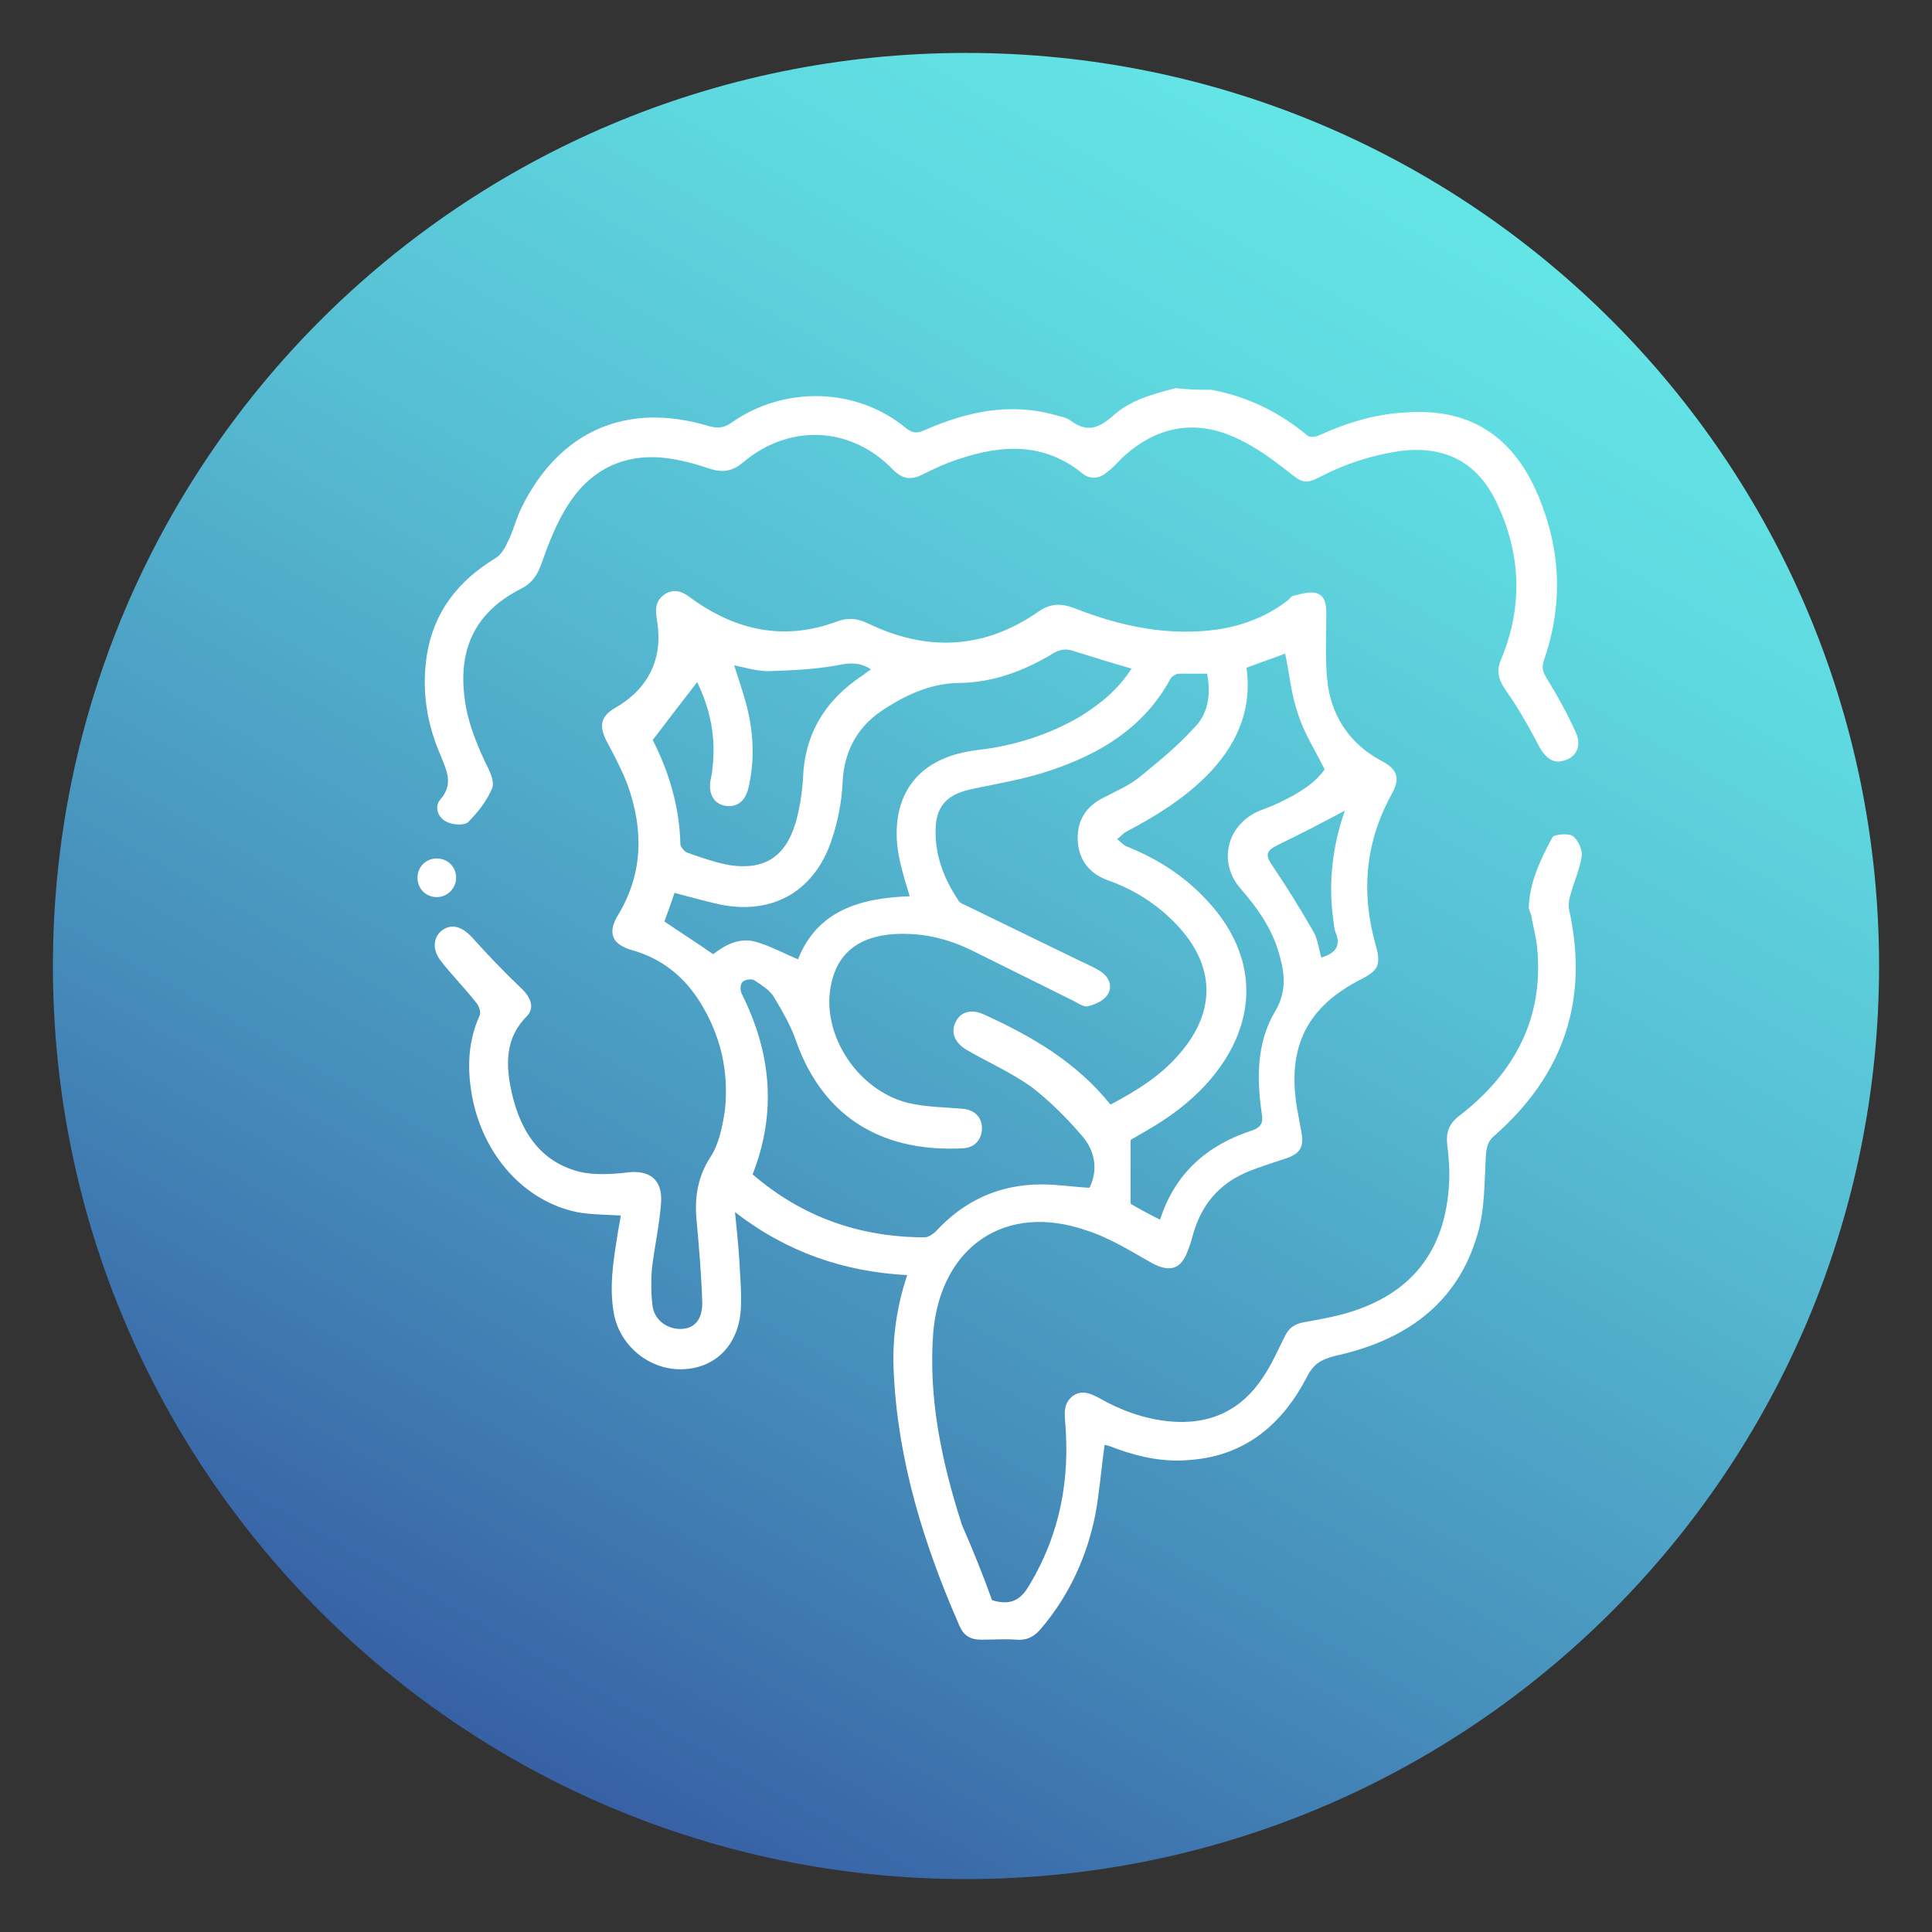
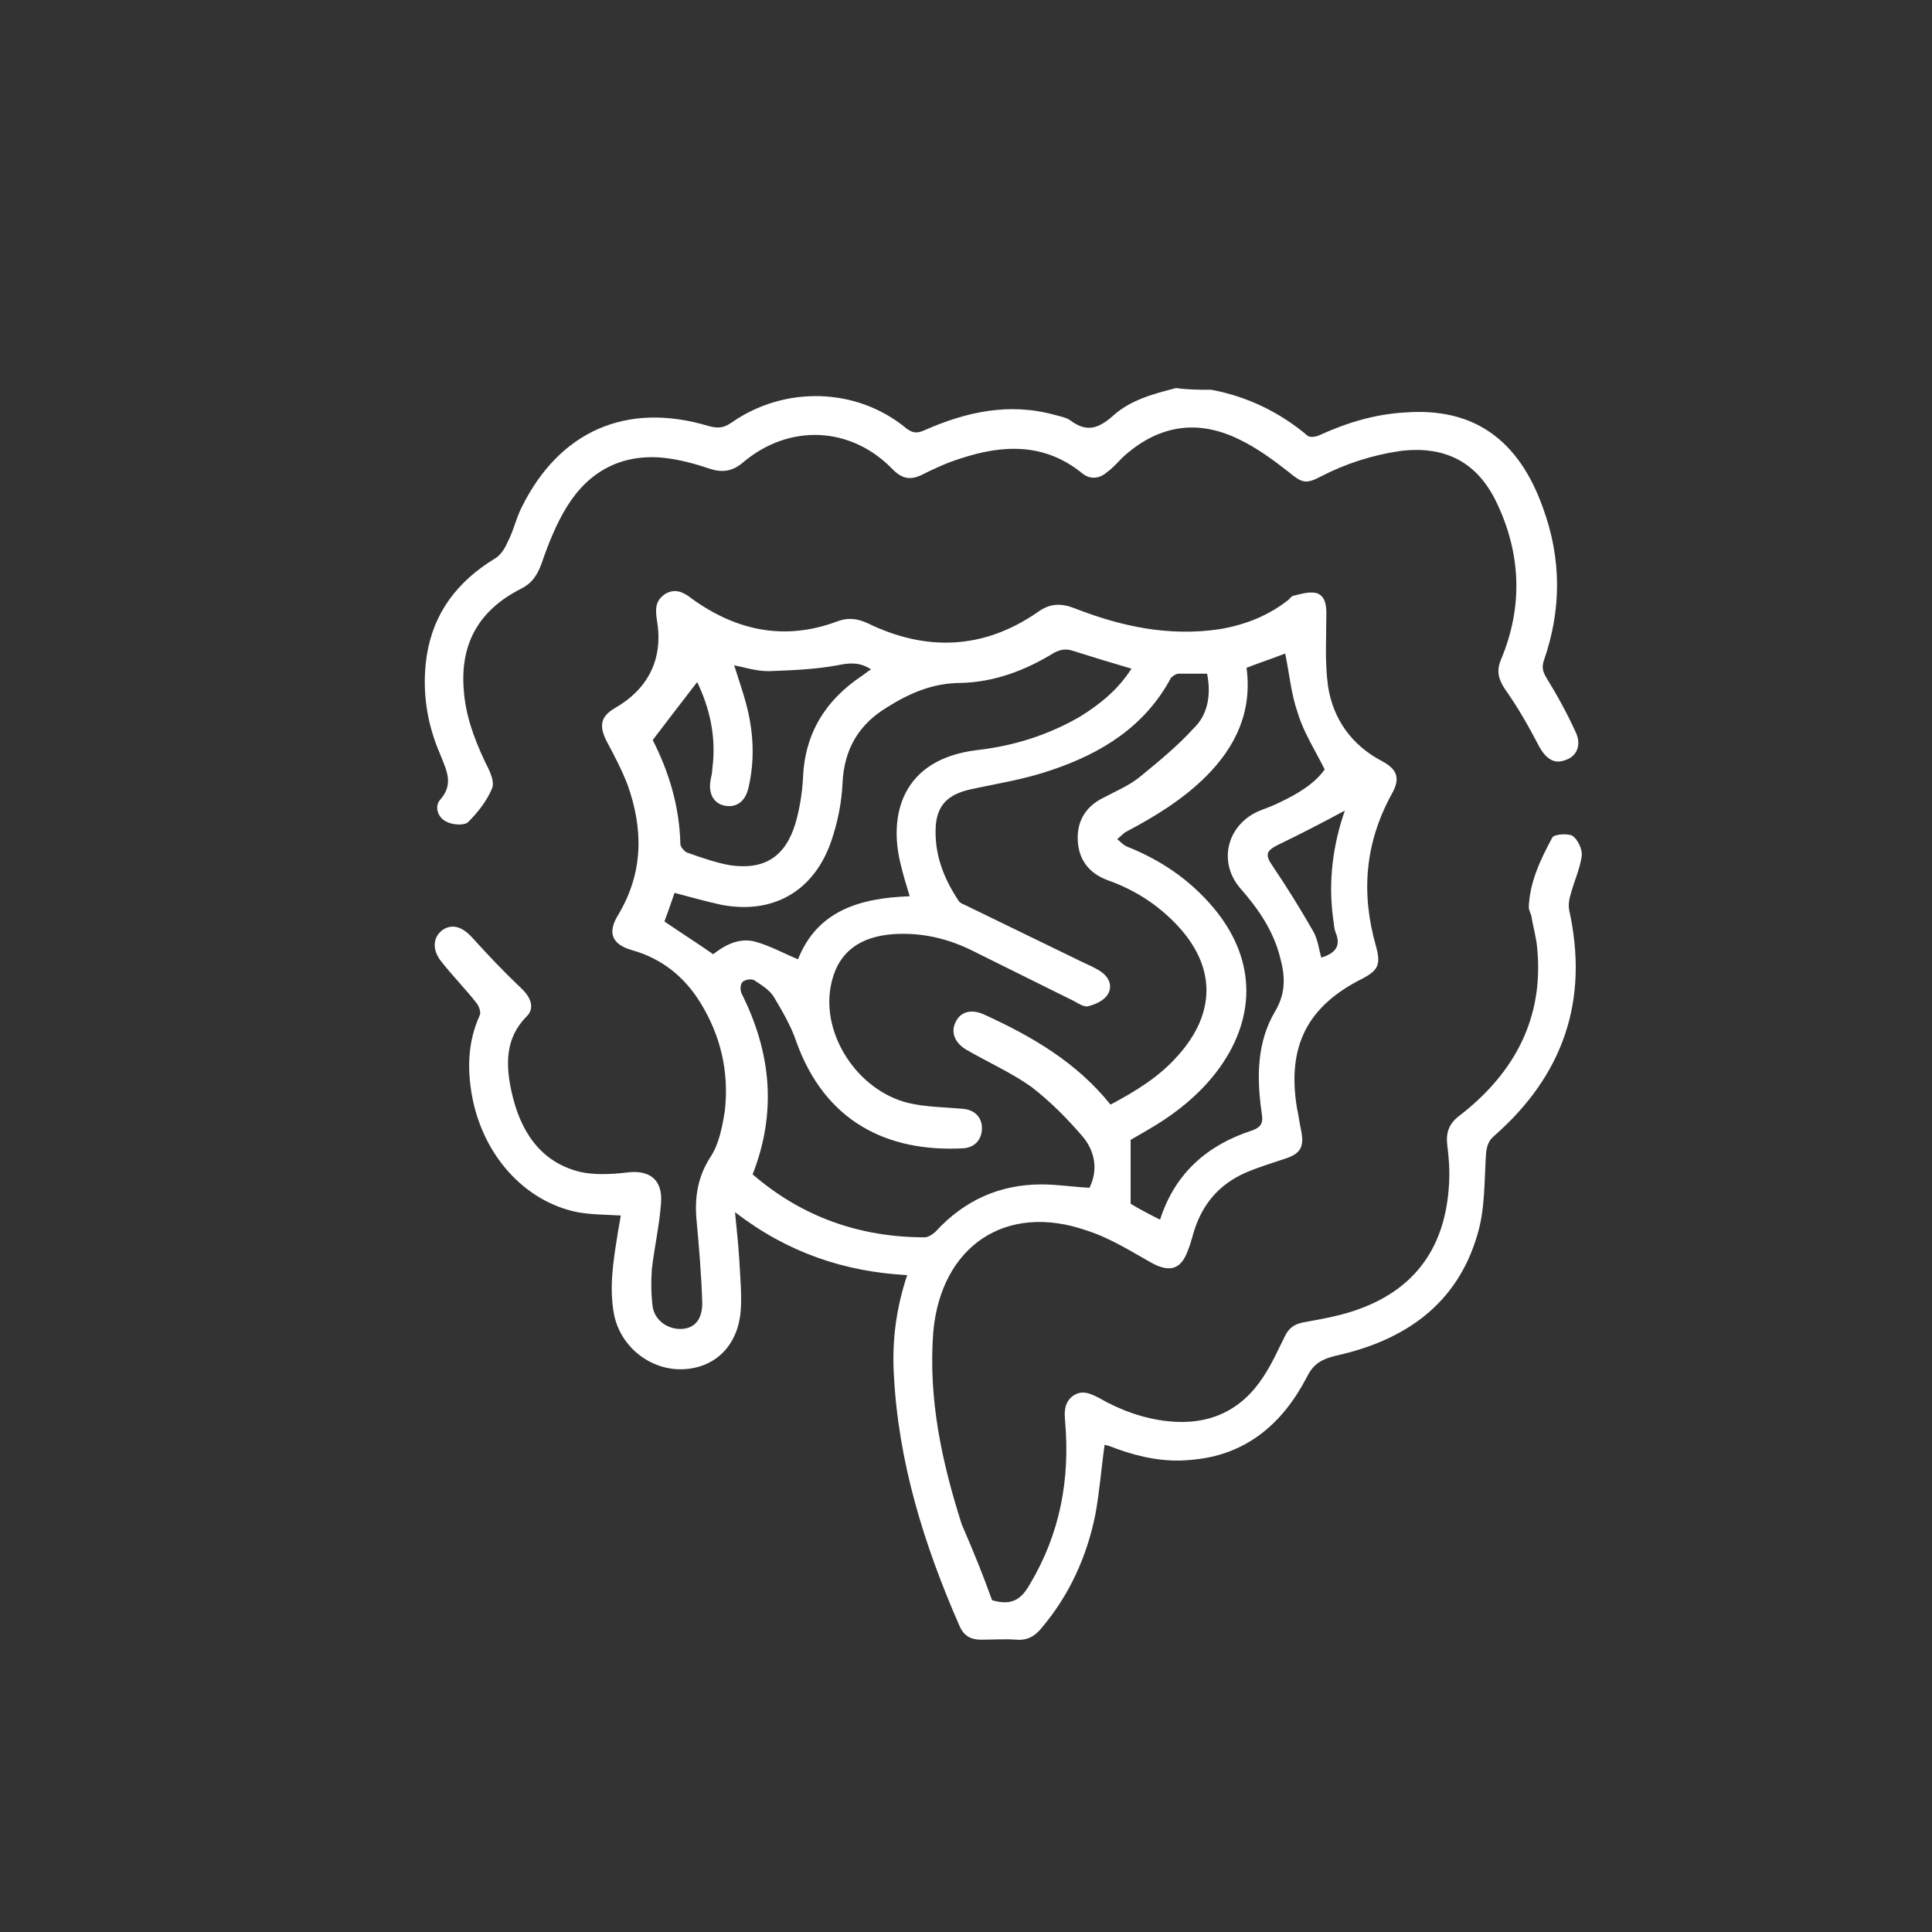
<svg xmlns="http://www.w3.org/2000/svg" width="150px" height="150px" viewBox="0 0 150 150" version="1.1">
  <rect x="0" y="0" width="150" height="150" fill="#333333" stroke="none" />
  <defs>
    <clipPath id="clip1">
-       <path d="M 4 4 L 146 4 L 146 146 L 4 146 Z M 4 4 " />
-     </clipPath>
+       </clipPath>
    <clipPath id="clip2">
      <path d="M 145.891 75 C 145.891 114.152 114.152 145.891 75 145.891 C 35.848 145.891 4.109 114.152 4.109 75 C 4.109 35.848 35.848 4.109 75 4.109 C 114.152 4.109 145.891 35.848 145.891 75 Z M 145.891 75 " />
    </clipPath>
    <linearGradient id="linear0" gradientUnits="userSpaceOnUse" x1="2466.702" y1="2018.326" x2="2468.513" y2="2018.326" gradientTransform="matrix(39.137,-67.787,-67.787,-39.137,40317.014,246338.376)">
      <stop offset="0" style="stop-color:rgb(21.569%,37.647%,64.314%);stop-opacity:1;" />
      <stop offset="0.283" style="stop-color:rgb(27.451%,55.686%,73.333%);stop-opacity:1;" />
      <stop offset="0.607" style="stop-color:rgb(33.725%,73.725%,82.353%);stop-opacity:1;" />
      <stop offset="0.857" style="stop-color:rgb(37.255%,85.098%,87.843%);stop-opacity:1;" />
      <stop offset="1" style="stop-color:rgb(38.824%,89.412%,89.804%);stop-opacity:1;" />
    </linearGradient>
  </defs>
  <g id="surface1">
    <g clip-path="url(#clip1)" clip-rule="nonzero">
      <g clip-path="url(#clip2)" clip-rule="nonzero">
        <path style=" stroke:none;fill-rule:nonzero;fill:url(#linear0);" d="M -57.262 110.414 L 39.586 -57.262 L 207.262 39.586 L 110.414 207.262 Z M -57.262 110.414 " />
      </g>
    </g>
    <path style=" stroke:none;fill-rule:nonzero;fill:rgb(100%,100%,100%);fill-opacity:1;" d="M 94.043 30.262 C 96.848 30.781 99.391 32.023 101.543 33.848 C 101.738 33.977 102.195 33.914 102.457 33.781 C 104.609 32.805 106.762 32.152 109.109 32.023 C 114.391 31.629 117.914 34.109 119.805 39.457 C 121.238 43.371 121.238 47.348 119.871 51.262 C 119.676 51.848 119.805 52.176 120.066 52.629 C 120.914 54 121.695 55.434 122.348 56.871 C 122.805 57.848 122.414 58.762 121.5 59.023 C 120.652 59.348 120 58.891 119.477 57.914 C 118.695 56.414 117.848 54.914 116.871 53.543 C 116.348 52.762 116.152 52.109 116.543 51.195 C 118.238 47.152 118.109 43.043 116.219 39.066 C 114.719 35.871 112.176 34.566 108.652 35.023 C 106.5 35.348 104.477 36 102.586 36.977 C 101.348 37.629 101.086 37.5 99.977 36.586 C 98.805 35.676 97.566 34.762 96.195 34.109 C 92.871 32.477 89.805 33.066 87.129 35.543 C 86.738 35.934 86.414 36.324 85.957 36.652 C 85.371 37.176 84.652 37.238 84.066 36.781 C 81.129 34.371 77.871 34.5 74.543 35.609 C 73.5 35.934 72.523 36.391 71.609 36.848 C 70.695 37.305 70.043 37.176 69.324 36.457 C 66.066 33.066 61.238 32.871 57.652 35.934 C 56.871 36.586 56.086 36.719 55.109 36.391 C 53.934 36 52.762 35.676 51.523 35.543 C 48.262 35.219 45.719 36.586 44.023 39.324 C 43.176 40.695 42.586 42.195 42.066 43.695 C 41.738 44.609 41.348 45.262 40.434 45.719 C 37.238 47.348 35.738 49.891 36 53.477 C 36.129 55.5 36.781 57.262 37.629 59.086 C 37.957 59.738 38.414 60.586 38.219 61.176 C 37.824 62.152 37.109 63.066 36.324 63.848 C 36 64.109 35.086 64.043 34.629 63.781 C 33.977 63.457 33.719 62.609 34.176 62.086 C 35.281 60.848 34.629 59.738 34.176 58.566 C 33.129 56.152 32.738 53.609 33.129 50.934 C 33.652 47.543 35.543 45.129 38.414 43.371 C 38.871 43.109 39.195 42.586 39.391 42.129 C 39.848 41.281 40.043 40.305 40.5 39.391 C 43.434 33.457 48.652 31.176 54.977 33.066 C 55.695 33.262 56.152 33.262 56.805 32.805 C 60.914 29.934 66.523 30.066 70.371 33.262 C 70.891 33.652 71.219 33.652 71.805 33.391 C 75.066 31.957 78.391 31.238 81.914 32.219 C 82.371 32.348 82.824 32.414 83.152 32.676 C 84.391 33.586 85.305 33.262 86.414 32.281 C 87.781 31.043 89.543 30.586 91.305 30.129 C 92.281 30.262 93.195 30.262 94.043 30.262 Z M 94.043 30.262 " />
    <path style=" stroke:none;fill-rule:nonzero;fill:rgb(100%,100%,100%);fill-opacity:1;" d="M 77.023 124.238 C 78.523 124.695 79.305 124.176 79.957 123 C 82.305 119.086 83.086 114.848 82.695 110.348 C 82.629 109.566 82.629 108.914 83.281 108.391 C 84 107.871 84.652 108.195 85.305 108.523 C 87 109.5 88.824 110.152 90.719 110.348 C 93.914 110.676 96.391 109.5 98.086 106.891 C 98.738 105.914 99.195 104.871 99.719 103.824 C 100.043 103.109 100.5 102.781 101.281 102.652 C 102.719 102.391 104.219 102.129 105.586 101.609 C 110.023 99.977 112.238 96.652 112.5 91.957 C 112.566 90.977 112.5 89.934 112.371 88.957 C 112.238 87.914 112.5 87.195 113.414 86.543 C 117.586 83.281 119.871 79.043 119.348 73.629 C 119.281 72.781 119.023 71.934 118.891 71.086 C 118.824 70.891 118.695 70.629 118.695 70.434 C 118.762 68.477 119.609 66.719 120.523 65.023 C 120.652 64.762 121.762 64.695 122.086 64.891 C 122.477 65.152 122.871 65.934 122.805 66.457 C 122.676 67.434 122.219 68.414 121.957 69.391 C 121.824 69.781 121.762 70.238 121.824 70.629 C 123.391 77.676 121.371 83.477 116.023 88.176 C 115.566 88.566 115.434 88.957 115.371 89.609 C 115.238 91.695 115.305 93.848 114.719 95.805 C 113.152 101.281 109.043 104.086 103.695 105.262 C 102.652 105.523 102 105.848 101.477 106.891 C 99.586 110.543 96.719 113.023 92.414 113.348 C 90.457 113.543 88.566 113.152 86.738 112.5 C 86.414 112.371 86.086 112.238 85.762 112.176 C 85.5 114 85.371 115.824 85.043 117.586 C 84.391 120.848 83.023 123.848 80.871 126.391 C 80.348 127.043 79.762 127.371 78.914 127.305 C 78 127.238 77.086 127.305 76.176 127.305 C 75.324 127.305 74.805 126.977 74.477 126.195 C 71.738 119.934 69.719 113.477 69.391 106.566 C 69.262 104.023 69.586 101.543 70.434 99 C 65.543 98.738 61.109 97.238 57.066 94.109 C 57.195 95.477 57.324 96.586 57.391 97.695 C 57.457 99 57.586 100.305 57.523 101.543 C 57.391 104.348 55.629 106.176 53.086 106.305 C 50.543 106.434 48.195 104.609 47.676 102.066 C 47.281 99.977 47.609 97.957 47.934 95.934 C 48 95.414 48.129 94.891 48.195 94.371 C 47.023 94.305 45.848 94.305 44.805 94.109 C 40.695 93.262 37.5 89.676 36.652 85.109 C 36.262 82.957 36.324 80.871 37.238 78.848 C 37.371 78.586 37.176 78.129 37.043 77.934 C 36.129 76.762 35.086 75.719 34.176 74.543 C 33.523 73.629 33.652 72.719 34.371 72.195 C 35.152 71.676 35.934 72 36.652 72.781 C 37.891 74.152 39.129 75.457 40.434 76.695 C 41.219 77.414 41.543 78.262 40.891 78.914 C 39.195 80.609 39.262 82.695 39.719 84.781 C 40.371 87.719 41.871 90.195 45 90.977 C 46.109 91.238 47.414 91.176 48.586 91.043 C 50.414 90.781 51.457 91.566 51.324 93.391 C 51.195 95.152 50.805 96.848 50.609 98.543 C 50.543 99.523 50.543 100.5 50.676 101.477 C 50.871 102.586 51.914 103.238 52.957 103.176 C 53.934 103.109 54.523 102.457 54.523 101.152 C 54.457 98.934 54.262 96.719 54.066 94.566 C 53.934 92.871 54.195 91.305 55.176 89.805 C 55.824 88.824 56.086 87.457 56.281 86.219 C 56.609 83.219 55.957 80.414 54.391 77.871 C 53.152 75.848 51.391 74.414 49.043 73.762 C 47.477 73.305 47.152 72.391 48 71.023 C 49.957 67.762 49.957 64.371 48.719 60.914 C 48.262 59.738 47.676 58.629 47.086 57.523 C 46.5 56.348 46.629 55.629 47.738 54.977 C 50.348 53.477 51.523 51.129 51 48.129 C 50.871 47.281 50.871 46.629 51.652 46.109 C 52.434 45.652 53.086 45.977 53.738 46.5 C 57.195 48.977 60.914 49.762 64.957 48.262 C 65.805 47.934 66.523 48 67.371 48.391 C 71.934 50.609 76.371 50.414 80.543 47.543 C 81.523 46.824 82.371 46.824 83.414 47.219 C 87.066 48.652 90.781 49.434 94.695 48.848 C 96.652 48.523 98.477 47.805 100.043 46.566 C 100.176 46.434 100.305 46.238 100.5 46.238 C 101.023 46.109 101.676 45.914 102.195 46.043 C 102.848 46.238 102.977 46.891 102.977 47.609 C 102.977 49.5 102.848 51.391 103.109 53.281 C 103.5 55.824 104.934 57.848 107.281 59.086 C 108.523 59.738 108.719 60.457 108.066 61.629 C 105.977 65.414 105.652 69.324 106.824 73.434 C 107.219 74.871 107.023 75.324 105.781 75.977 C 101.477 78.129 99.914 81.262 100.695 86.023 C 100.824 86.609 100.891 87.195 101.023 87.781 C 101.281 89.086 100.957 89.609 99.652 90 C 98.676 90.324 97.629 90.652 96.719 91.043 C 94.629 91.957 93.324 93.523 92.676 95.676 C 92.543 96.129 92.414 96.652 92.219 97.109 C 91.695 98.543 90.848 98.805 89.477 98.086 C 87.848 97.176 86.219 96.129 84.391 95.543 C 78.066 93.324 73.043 96.781 72.457 103.434 C 72.066 108.586 73.109 113.477 74.676 118.371 C 75.586 120.457 76.371 122.414 77.023 124.238 Z M 93.719 52.305 C 92.934 52.305 92.219 52.305 91.5 52.305 C 91.305 52.305 91.043 52.5 90.914 52.629 C 88.891 56.414 85.5 58.5 81.586 59.805 C 79.5 60.523 77.348 60.848 75.262 61.305 C 73.629 61.695 72.781 62.477 72.652 64.109 C 72.523 66.262 73.238 68.152 74.414 69.914 C 74.477 70.043 74.676 70.176 74.871 70.238 C 77.934 71.738 80.934 73.176 84 74.676 C 84.523 74.934 85.043 75.129 85.5 75.457 C 86.152 75.914 86.414 76.629 85.957 77.281 C 85.629 77.738 84.977 78 84.457 78.129 C 84.195 78.195 83.738 77.934 83.414 77.738 C 80.805 76.434 78.129 75.129 75.523 73.824 C 73.566 72.848 71.543 72.391 69.391 72.523 C 66.586 72.719 64.957 74.086 64.5 76.566 C 63.781 80.348 66.586 84.652 70.5 85.629 C 71.871 85.957 73.305 85.957 74.738 86.086 C 75.652 86.152 76.238 86.738 76.238 87.586 C 76.238 88.434 75.719 89.086 74.805 89.152 C 68.871 89.477 64.043 87.066 61.824 80.871 C 61.434 79.695 60.781 78.586 60.129 77.477 C 59.805 76.891 59.152 76.5 58.566 76.109 C 58.371 75.977 57.848 76.043 57.652 76.238 C 57.457 76.434 57.457 76.891 57.586 77.152 C 59.871 81.719 60.324 86.348 58.434 91.176 C 62.281 94.5 66.781 96.066 71.805 96.066 C 72.066 96.066 72.457 95.805 72.652 95.609 C 74.871 93.195 77.609 91.957 80.871 91.957 C 82.109 91.957 83.281 92.152 84.586 92.219 C 85.305 90.781 84.977 89.281 84 88.176 C 82.824 86.805 81.523 85.5 80.086 84.391 C 78.523 83.281 76.762 82.5 75.066 81.523 C 74.152 81 73.762 80.152 74.219 79.305 C 74.609 78.523 75.457 78.324 76.434 78.781 C 80.152 80.477 83.609 82.5 86.219 85.762 C 88.176 84.719 90 83.609 91.434 81.977 C 94.434 78.652 94.434 75 91.305 71.738 C 89.805 70.176 88.043 69.066 86.023 68.348 C 84.586 67.824 83.738 66.781 83.676 65.219 C 83.609 63.719 84.324 62.609 85.629 61.957 C 86.609 61.434 87.719 60.977 88.566 60.262 C 90 59.086 91.434 57.914 92.676 56.543 C 93.781 55.5 94.043 53.934 93.719 52.305 Z M 90.066 94.695 C 91.238 91.043 93.781 88.891 97.176 87.781 C 97.957 87.523 98.086 87.129 97.957 86.414 C 97.566 83.676 97.566 80.934 99 78.523 C 99.848 77.086 99.781 75.781 99.391 74.348 C 98.871 72.262 97.695 70.566 96.324 69 C 94.5 66.914 95.281 63.977 97.824 62.934 C 98.348 62.738 98.871 62.543 99.391 62.281 C 100.762 61.629 102.066 60.848 102.848 59.738 C 102.066 58.176 101.219 56.871 100.762 55.371 C 100.238 53.871 100.109 52.305 99.781 50.738 C 98.805 51.129 97.762 51.457 96.781 51.848 C 97.238 55.238 95.934 57.977 93.652 60.262 C 91.824 62.086 89.676 63.391 87.457 64.566 C 87.195 64.695 87 64.957 86.738 65.152 C 87 65.348 87.195 65.609 87.523 65.738 C 90.129 66.781 92.348 68.281 94.176 70.434 C 97.434 74.281 97.629 78.781 94.695 82.891 C 93.195 84.977 91.176 86.543 89.023 87.781 C 88.566 88.043 88.109 88.305 87.781 88.5 C 87.781 90.195 87.781 91.762 87.781 93.457 C 88.305 93.781 89.152 94.238 90.066 94.695 Z M 87.848 51.914 C 86.281 51.457 84.781 51 83.348 50.543 C 82.762 50.348 82.371 50.414 81.848 50.676 C 79.629 52.043 77.219 52.957 74.609 53.023 C 72.457 53.023 70.629 53.805 68.871 54.914 C 66.719 56.219 65.543 58.109 65.414 60.781 C 65.348 62.348 65.023 63.914 64.5 65.414 C 63.129 69.262 59.934 71.023 55.957 70.238 C 54.781 69.977 53.609 69.652 52.371 69.324 C 52.109 70.109 51.848 70.824 51.586 71.543 C 52.824 72.391 54.066 73.176 55.371 74.086 C 56.281 73.371 57.391 72.781 58.629 73.109 C 59.805 73.434 60.848 74.023 61.957 74.477 C 63.457 70.695 66.781 69.719 70.629 69.586 C 70.371 68.738 70.109 67.891 69.914 67.043 C 69 63.324 69.977 58.957 75.848 58.238 C 78.719 57.914 81.391 57.066 83.871 55.629 C 85.434 54.652 86.805 53.543 87.848 51.914 Z M 50.676 57.457 C 51.914 59.871 52.762 62.609 52.824 65.543 C 52.824 65.738 53.152 66.129 53.348 66.195 C 54.457 66.586 55.566 66.977 56.676 67.176 C 59.348 67.566 60.977 66.523 61.762 63.914 C 62.086 62.805 62.281 61.566 62.348 60.391 C 62.477 56.934 64.109 54.324 66.977 52.434 C 67.176 52.305 67.371 52.109 67.629 51.977 C 66.781 51.391 65.934 51.457 65.023 51.652 C 63.262 51.977 61.434 52.043 59.676 52.109 C 58.762 52.109 57.914 51.848 57 51.652 C 57.324 52.695 57.652 53.609 57.914 54.586 C 58.5 56.738 58.629 58.957 58.109 61.176 C 57.848 62.281 57.129 62.738 56.219 62.543 C 55.371 62.348 54.977 61.566 55.176 60.523 C 55.238 60.262 55.305 59.934 55.305 59.676 C 55.629 57.262 55.109 54.977 54.129 52.957 C 53.023 54.391 51.914 55.824 50.676 57.457 Z M 104.414 62.934 C 102.719 63.848 100.957 64.762 99.195 65.609 C 98.281 66.066 98.219 66.391 98.805 67.238 C 99.914 68.871 100.957 70.566 101.934 72.262 C 102.324 72.914 102.391 73.695 102.586 74.348 C 103.629 74.023 104.152 73.5 103.695 72.391 C 103.566 72.066 103.566 71.676 103.5 71.281 C 103.109 68.414 103.5 65.543 104.414 62.934 Z M 104.414 62.934 " />
-     <path style=" stroke:none;fill-rule:nonzero;fill:rgb(100%,100%,100%);fill-opacity:1;" d="M 33.914 69.652 C 33.066 69.652 32.414 69 32.414 68.152 C 32.414 67.305 33.066 66.652 33.914 66.652 C 34.762 66.652 35.414 67.305 35.414 68.152 C 35.414 68.934 34.762 69.652 33.914 69.652 Z M 33.914 69.652 " />
  </g>
</svg>